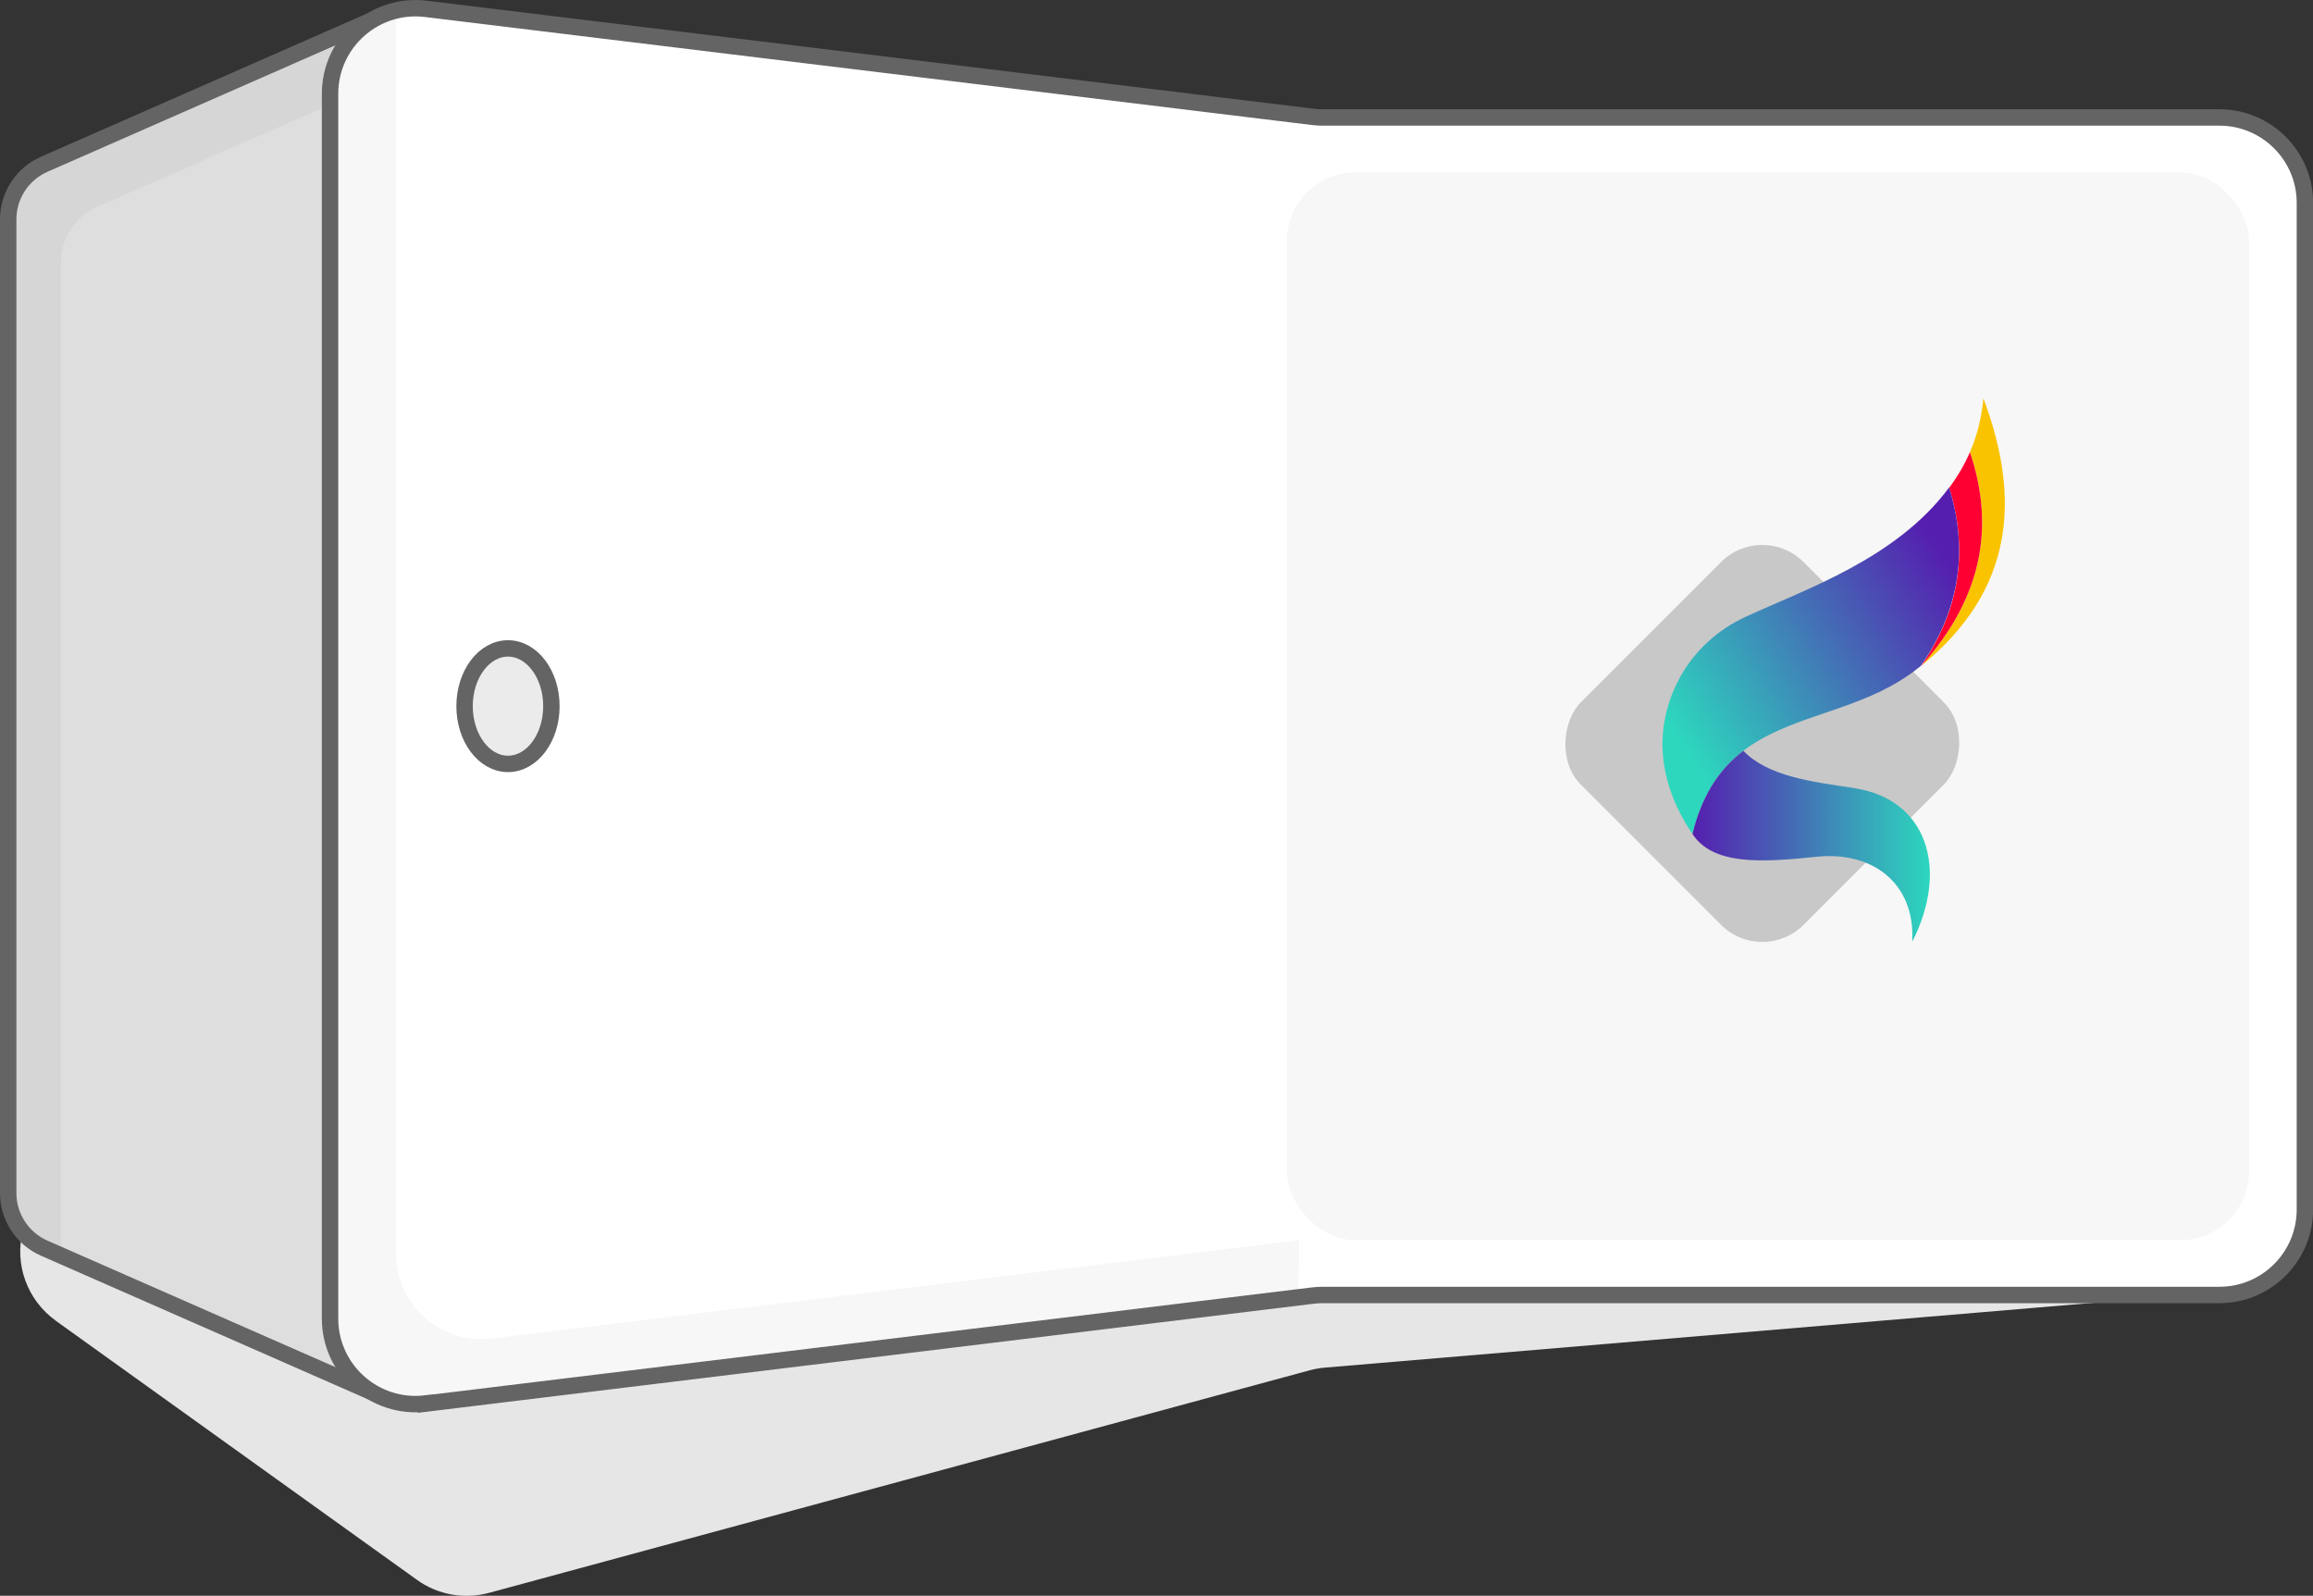
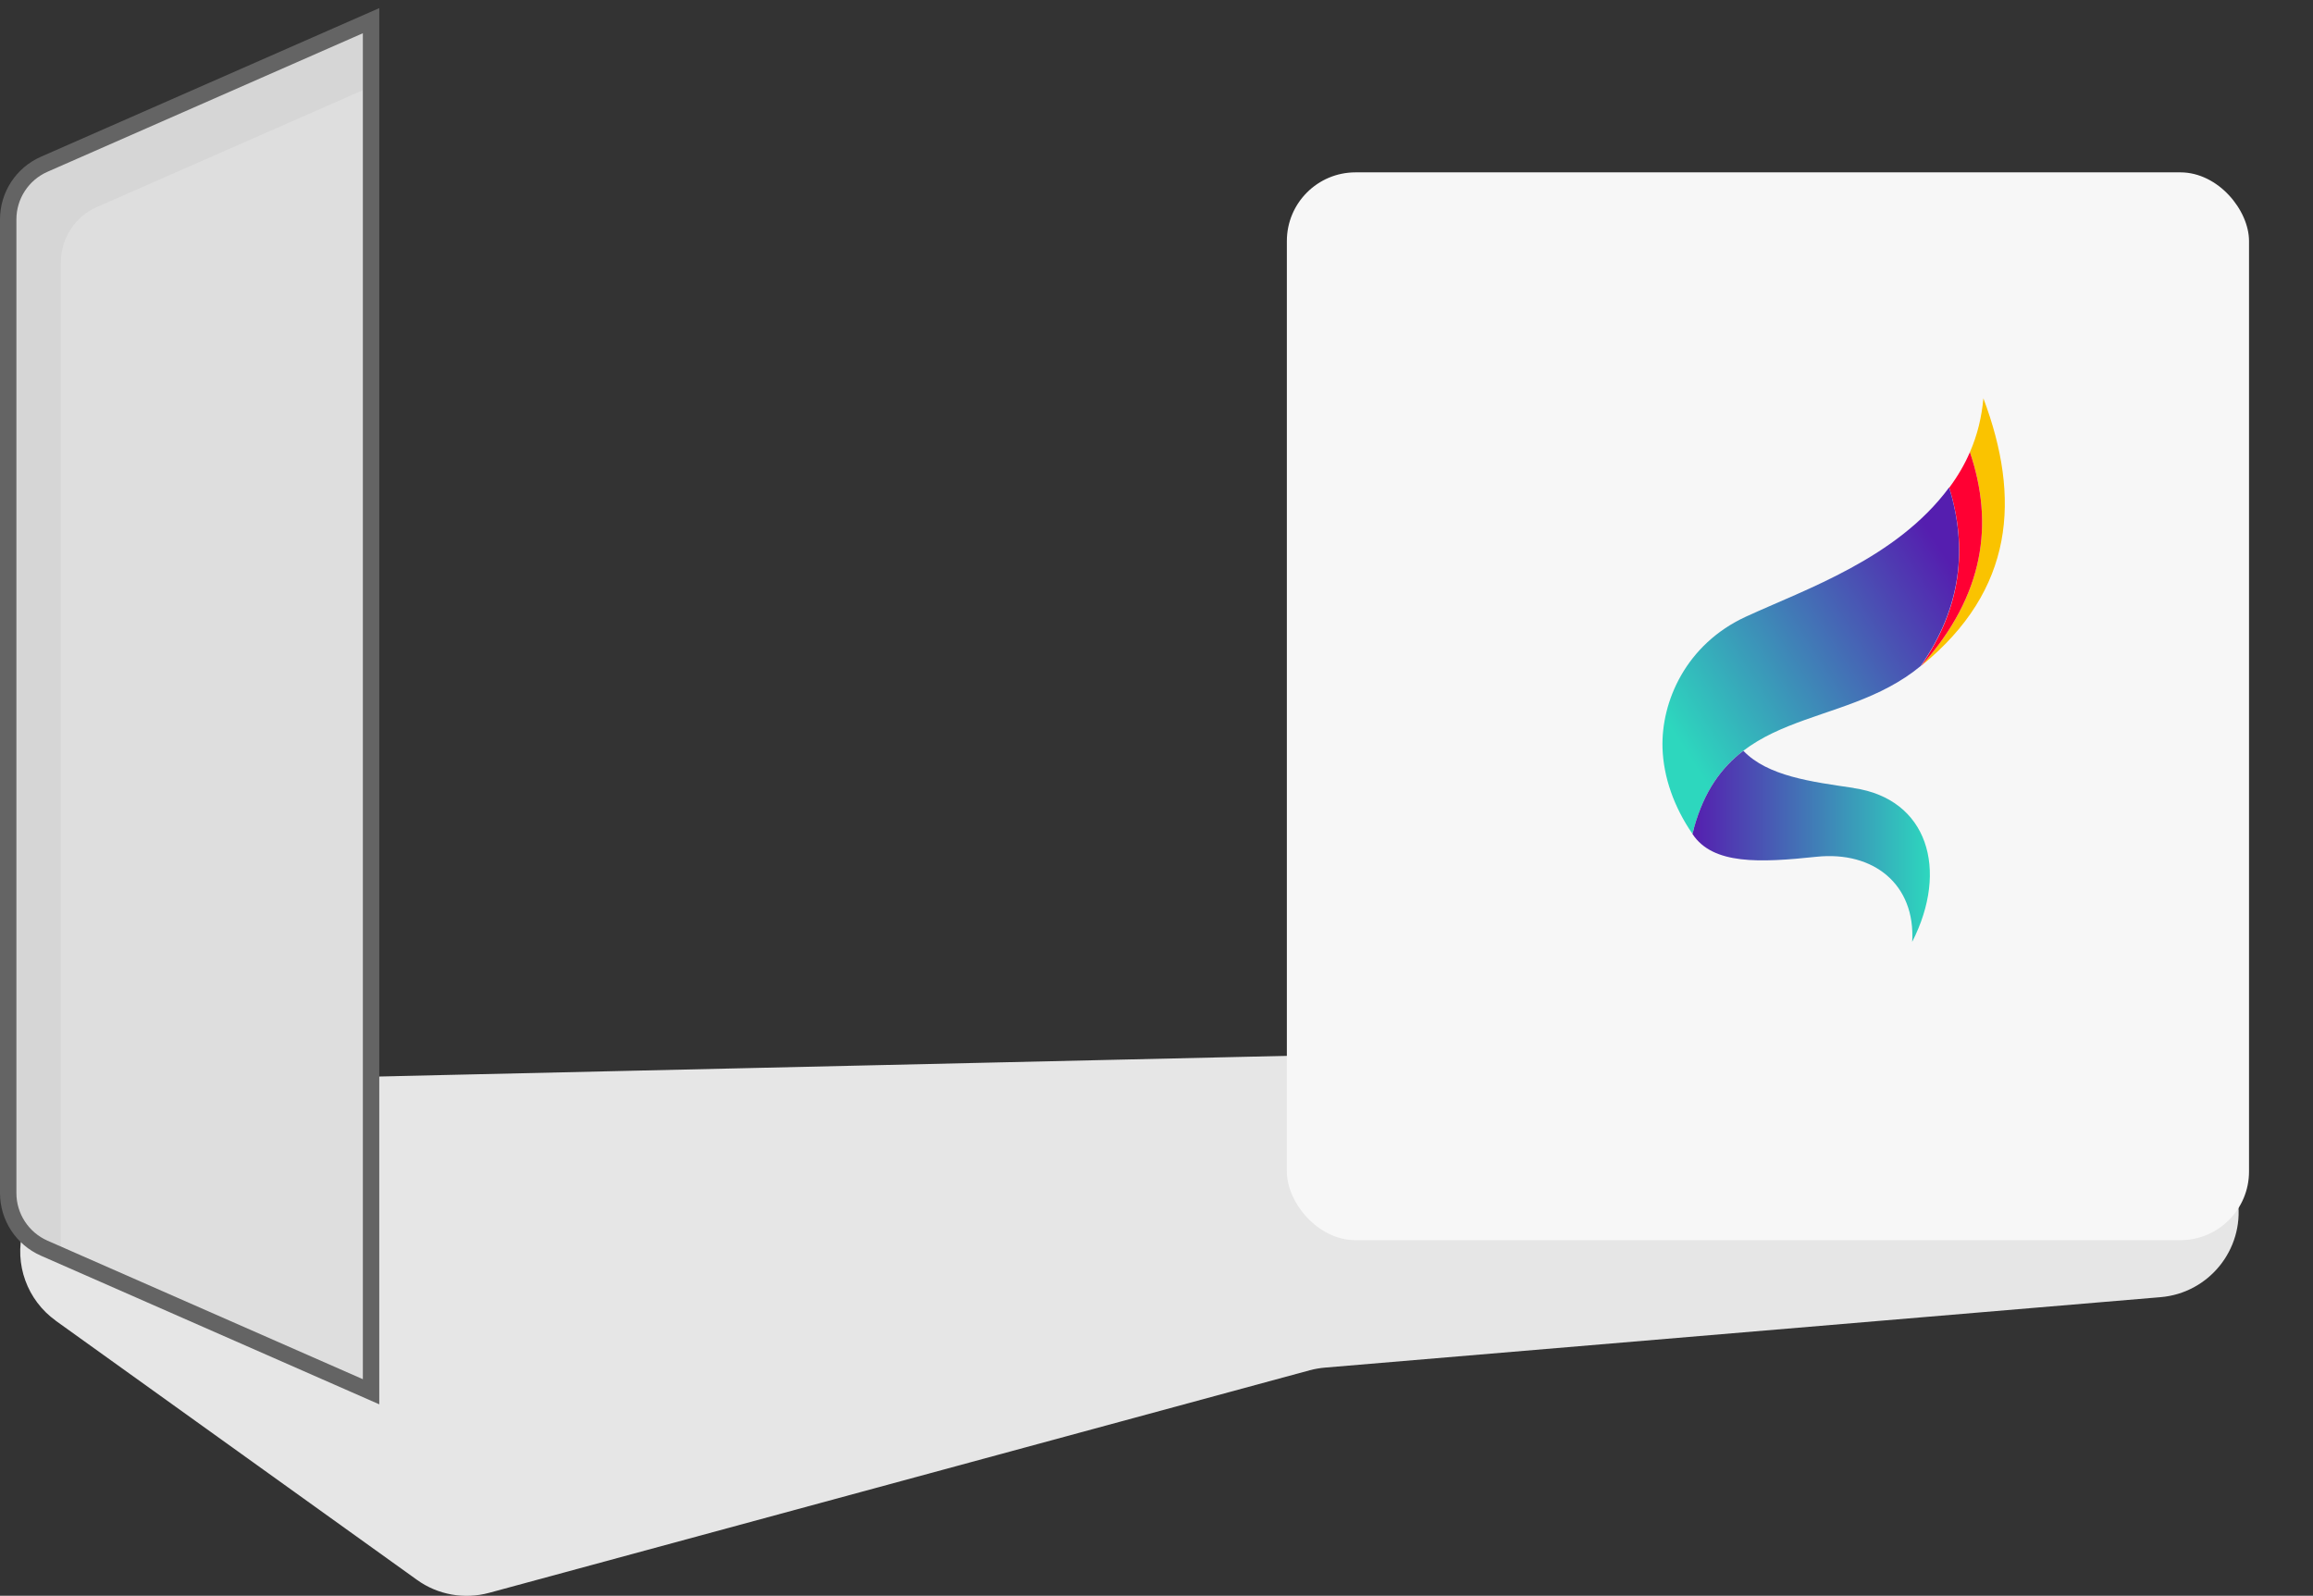
<svg xmlns="http://www.w3.org/2000/svg" id="Layer_2" data-name="Layer 2" viewBox="0 0 211.5 145.91">
  <rect x="0" y="0" width="211.5" height="145.91" fill="#333333" stroke="none" />
  <defs>
    <style>
      .cls-1 {
        fill: none;
      }

      .cls-1, .cls-2, .cls-3, .cls-4 {
        stroke: #646464;
        stroke-miterlimit: 10;
        stroke-width: 1.5px;
      }

      .cls-2 {
        fill: #ebebeb;
      }

      .cls-3, .cls-5 {
        fill: #d6d6d6;
      }

      .cls-6 {
        fill: url(#linear-gradient-2);
      }

      .cls-7 {
        fill: #fac300;
      }

      .cls-8, .cls-4 {
        fill: #fff;
      }

      .cls-9 {
        clip-path: url(#clippath-1);
      }

      .cls-10 {
        fill: #c8c8c8;
      }

      .cls-11 {
        fill: #dedede;
      }

      .cls-12 {
        fill: url(#linear-gradient);
      }

      .cls-13 {
        clip-path: url(#clippath);
      }

      .cls-14 {
        fill: #f7f7f7;
      }

      .cls-15 {
        fill: #f03;
      }

      .cls-16 {
        fill: #e6e6e6;
      }
    </style>
    <clipPath id="clippath">
      <path class="cls-3" d="M4.04,114.13l29.89,13.13V1.89L4.04,15.02c-2,.88-3.29,2.86-3.29,5.04v89.03c0,2.18,1.29,4.16,3.29,5.04Z" />
    </clipPath>
    <clipPath id="clippath-1">
      <path class="cls-4" d="M38.95,128.34l81.05-9.87c.31-.04.63-.06.95-.06h81.99c4.32,0,7.82-3.5,7.82-7.82V18.56c0-4.32-3.5-7.82-7.82-7.82h-81.99c-.32,0-.63-.02-.95-.06L38.95.81c-4.66-.57-8.77,3.07-8.77,7.76v112c0,4.69,4.11,8.33,8.77,7.76Z" />
    </clipPath>
    <linearGradient id="linear-gradient" x1="-556.28" y1="-2174.44" x2="-528.09" y2="-2183.46" gradientTransform="translate(1254.04 2024.72) rotate(-15)" gradientUnits="userSpaceOnUse">
      <stop offset="0" stop-color="#2dd7be" />
      <stop offset="1" stop-color="#551eaf" />
    </linearGradient>
    <linearGradient id="linear-gradient-2" x1="154.76" y1="77.38" x2="176.47" y2="77.38" gradientUnits="userSpaceOnUse">
      <stop offset="0" stop-color="#551eaf" />
      <stop offset="1" stop-color="#2dd7be" />
    </linearGradient>
  </defs>
  <g id="Layer_1-2" data-name="Layer 1">
    <g>
      <path class="cls-16" d="M5.09,120.76l33.04,23.7c1.9,1.37,4.32,1.8,6.58,1.19l75.07-20.36c.45-.12.92-.2,1.39-.24l76.39-6.44c4.41-.37,7.63-4.34,7.08-8.74l-1.05-8.29c-.5-3.96-3.91-6.9-7.91-6.81l-184.22,4.19c-3.48.08-6.49,2.46-7.36,5.83l-2,7.68c-.81,3.12.38,6.41,3,8.29Z" />
      <g>
        <g>
          <path class="cls-5" d="M4.04,114.13l29.89,13.13V1.89L4.04,15.02c-2,.88-3.29,2.86-3.29,5.04v89.03c0,2.18,1.29,4.16,3.29,5.04Z" />
          <g class="cls-13">
            <path class="cls-11" d="M8.86,123.54l29.89,13.13V5.8l-29.89,13.13c-2,.88-3.29,2.86-3.29,5.04v94.53c0,2.18,1.29,4.16,3.29,5.04Z" />
            <rect class="cls-11" x="120.47" y="10.74" width="90.28" height="107.46" />
          </g>
          <path class="cls-1" d="M4.04,114.13l29.89,13.13V1.89L4.04,15.02c-2,.88-3.29,2.86-3.29,5.04v89.03c0,2.18,1.29,4.16,3.29,5.04Z" />
        </g>
        <g>
-           <path class="cls-8" d="M38.95,128.34l81.05-9.87c.31-.04.63-.06.95-.06h81.99c4.32,0,7.82-3.5,7.82-7.82V18.56c0-4.32-3.5-7.82-7.82-7.82h-81.99c-.32,0-.63-.02-.95-.06L38.95.81c-4.66-.57-8.77,3.07-8.77,7.76v112c0,4.69,4.11,8.33,8.77,7.76Z" />
          <g class="cls-9">
-             <path class="cls-14" d="M118.77,113.4l-73.79,8.99c-4.66.57-8.77-3.07-8.77-7.76V2.62c0-.33.02-.64.06-.96-4.16.11-7.6,3.51-7.6,7.81v112c0,4.69,4.11,8.33,8.77,7.76l81.05-9.87c.31-.04.29-5.97.29-5.97Z" />
-           </g>
-           <path class="cls-1" d="M38.95,128.34l81.05-9.87c.31-.04.63-.06.95-.06h81.99c4.32,0,7.82-3.5,7.82-7.82V18.56c0-4.32-3.5-7.82-7.82-7.82h-81.99c-.32,0-.63-.02-.95-.06L38.95.81c-4.66-.57-8.77,3.07-8.77,7.76v112c0,4.69,4.11,8.33,8.77,7.76Z" />
+             </g>
        </g>
      </g>
      <rect class="cls-14" x="117.67" y="15.76" width="87.98" height="97.64" rx="6.28" ry="6.28" />
      <g>
-         <rect class="cls-10" x="146.75" y="53.59" width="28.79" height="28.79" rx="5.33" ry="5.33" transform="translate(95.27 -94.04) rotate(45)" />
        <path class="cls-7" d="M175.73,60.83c5.74-6.44,6.6-12.95,4.4-19.49.69-1.58,1.08-3.23,1.23-4.92,3.44,9.15,2.82,17.52-5.62,24.41Z" />
        <path class="cls-15" d="M175.73,60.83s-.06.04-.08.07c3.75-5.4,4.26-10.84,2.59-16.31.78-1.05,1.41-2.13,1.89-3.25,2.2,6.54,1.34,13.05-4.4,19.49Z" />
        <path class="cls-12" d="M175.64,60.89h0c-7.37,6.1-17.96,3.47-20.88,15.36-1.69-2.45-2.65-5.18-2.74-7.83-.14-4.28,2.15-9.51,7.62-12.03,5.47-2.52,13.8-5.33,18.59-11.82,1.67,5.47,1.16,10.91-2.59,16.31Z" />
        <path class="cls-6" d="M169.5,72.05c-3.87-.57-7.85-1.07-10.09-3.4,0,0,0,0,0,0-1.97,1.51-3.57,3.65-4.51,7.05,0,.01,0,.02,0,.03-.05.17-.09.35-.14.53,1.86,2.82,6.14,2.63,11.35,2.08,5.21-.54,9.05,2.52,8.74,7.78,3.37-6.6,1.42-13.07-5.35-14.06Z" />
      </g>
-       <ellipse class="cls-2" cx="46.45" cy="64.57" rx="3.97" ry="5.28" />
    </g>
  </g>
</svg>